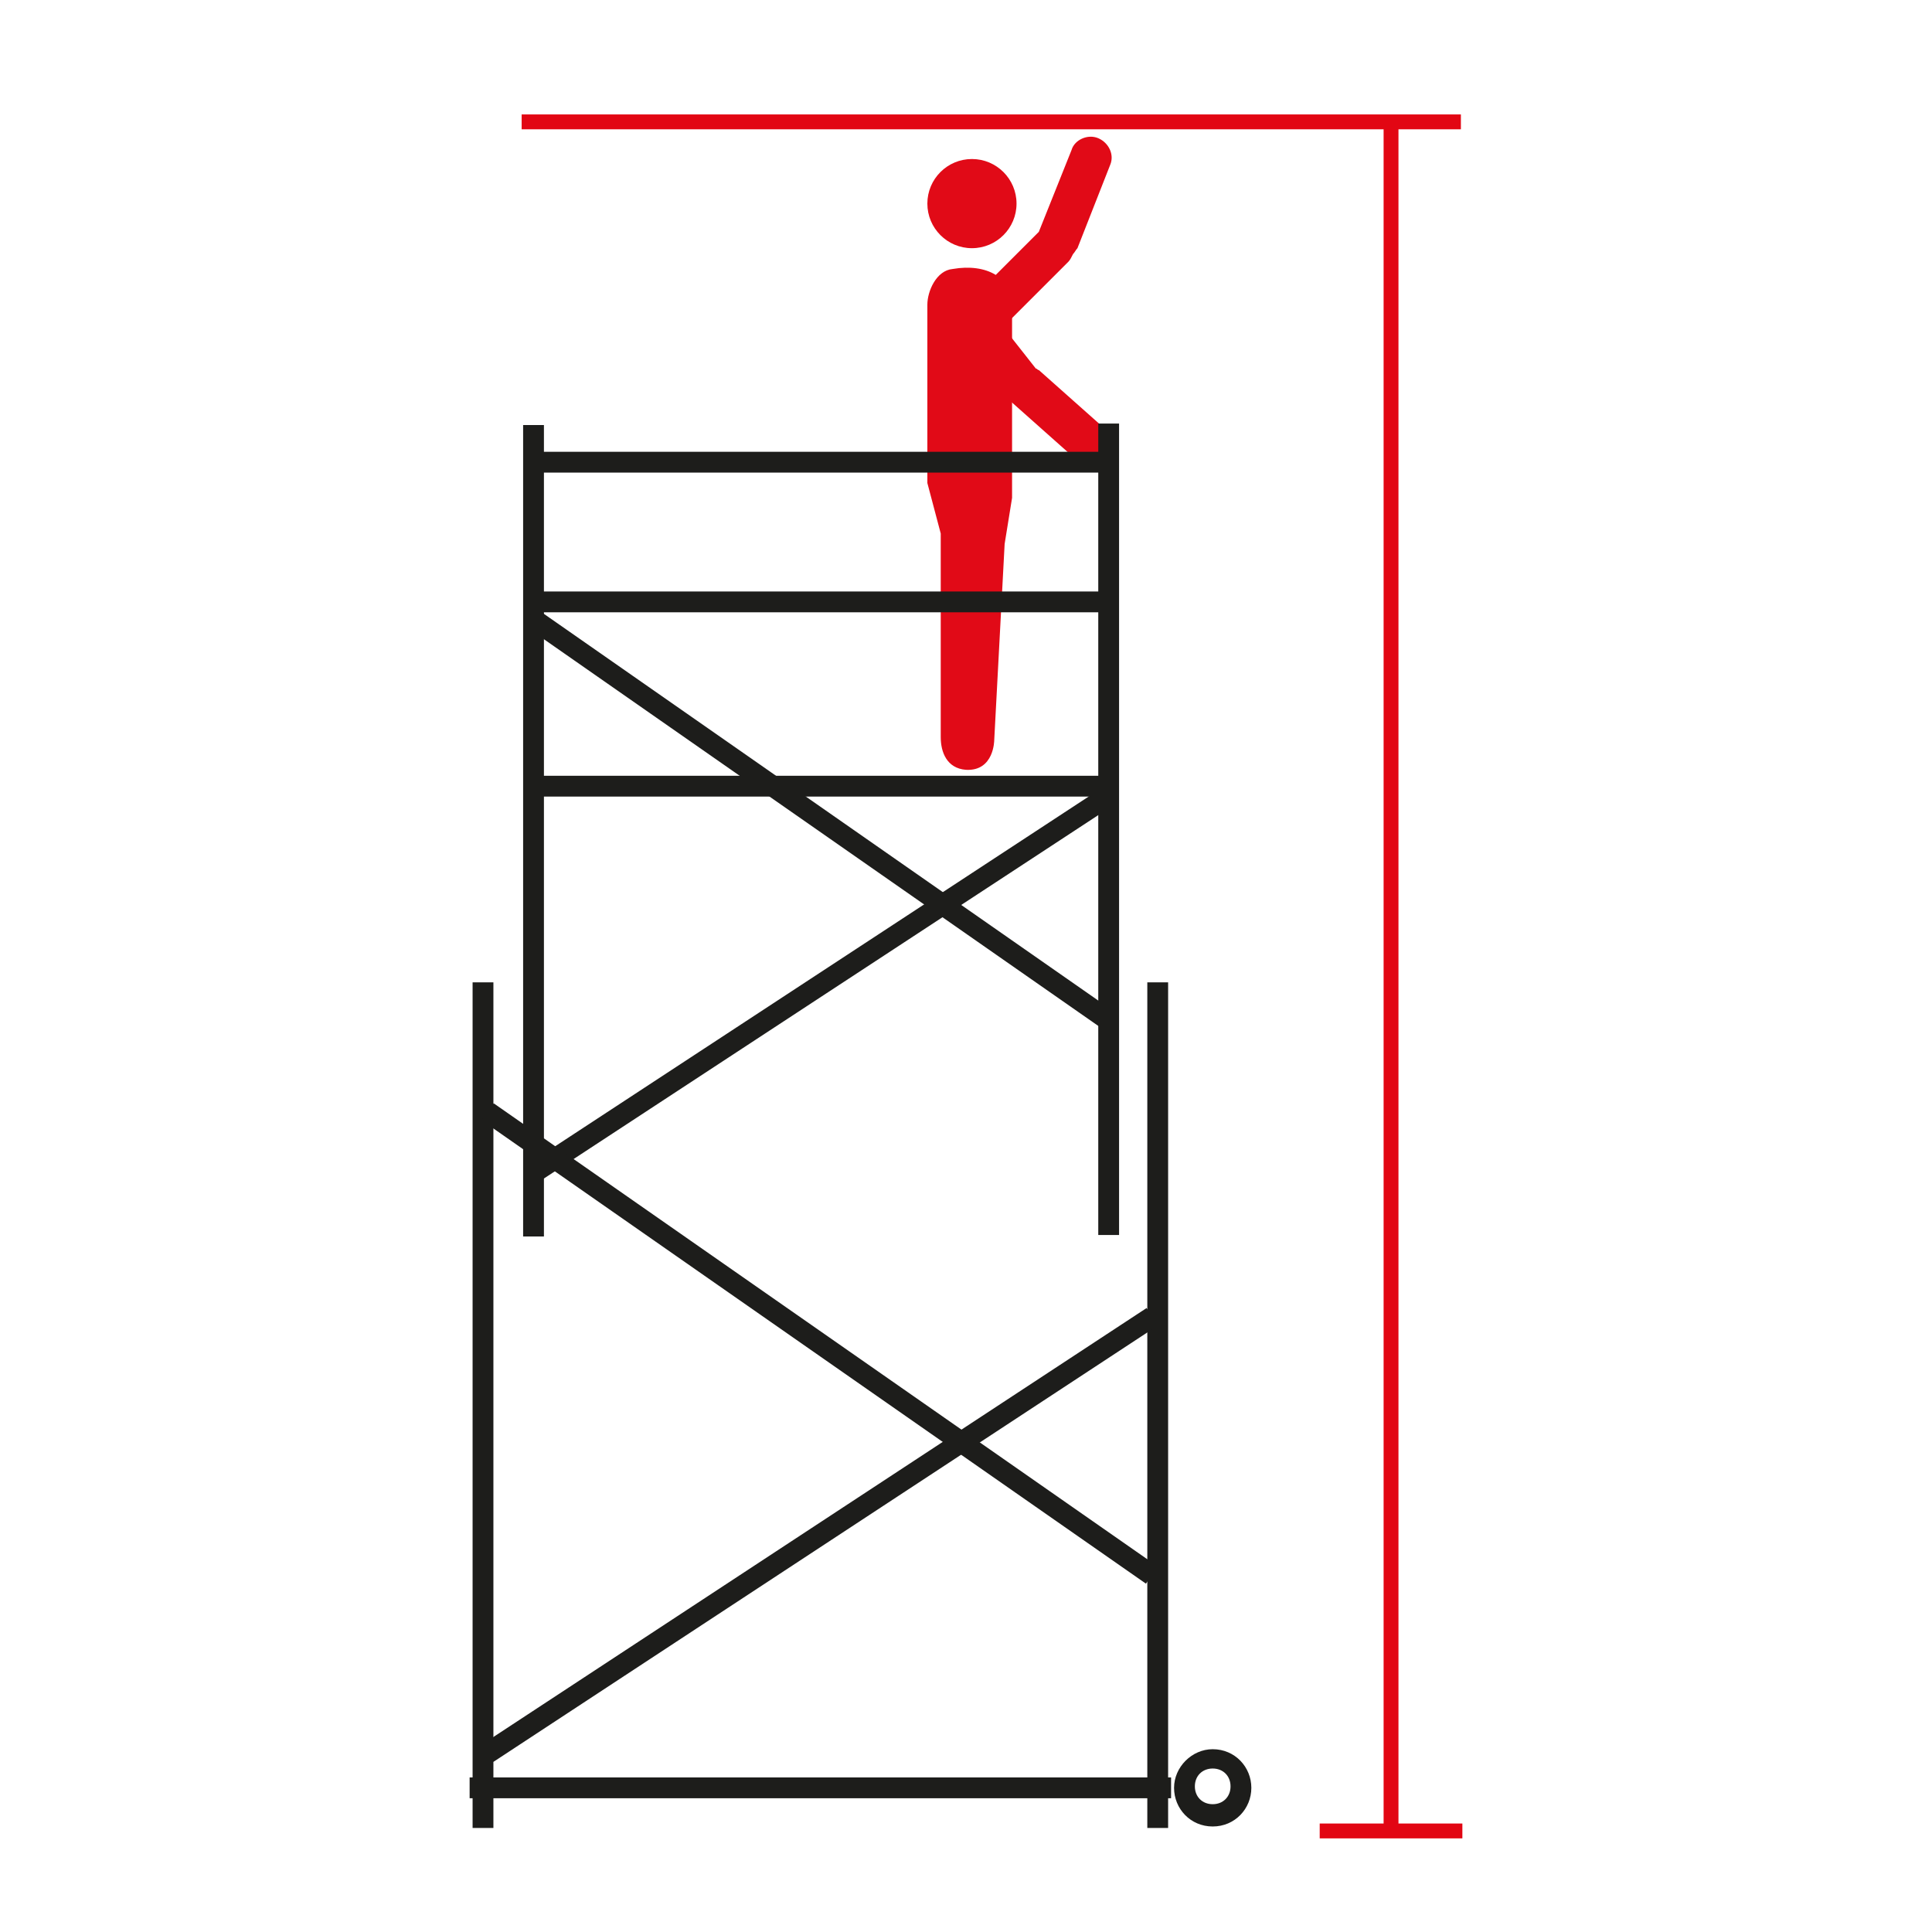
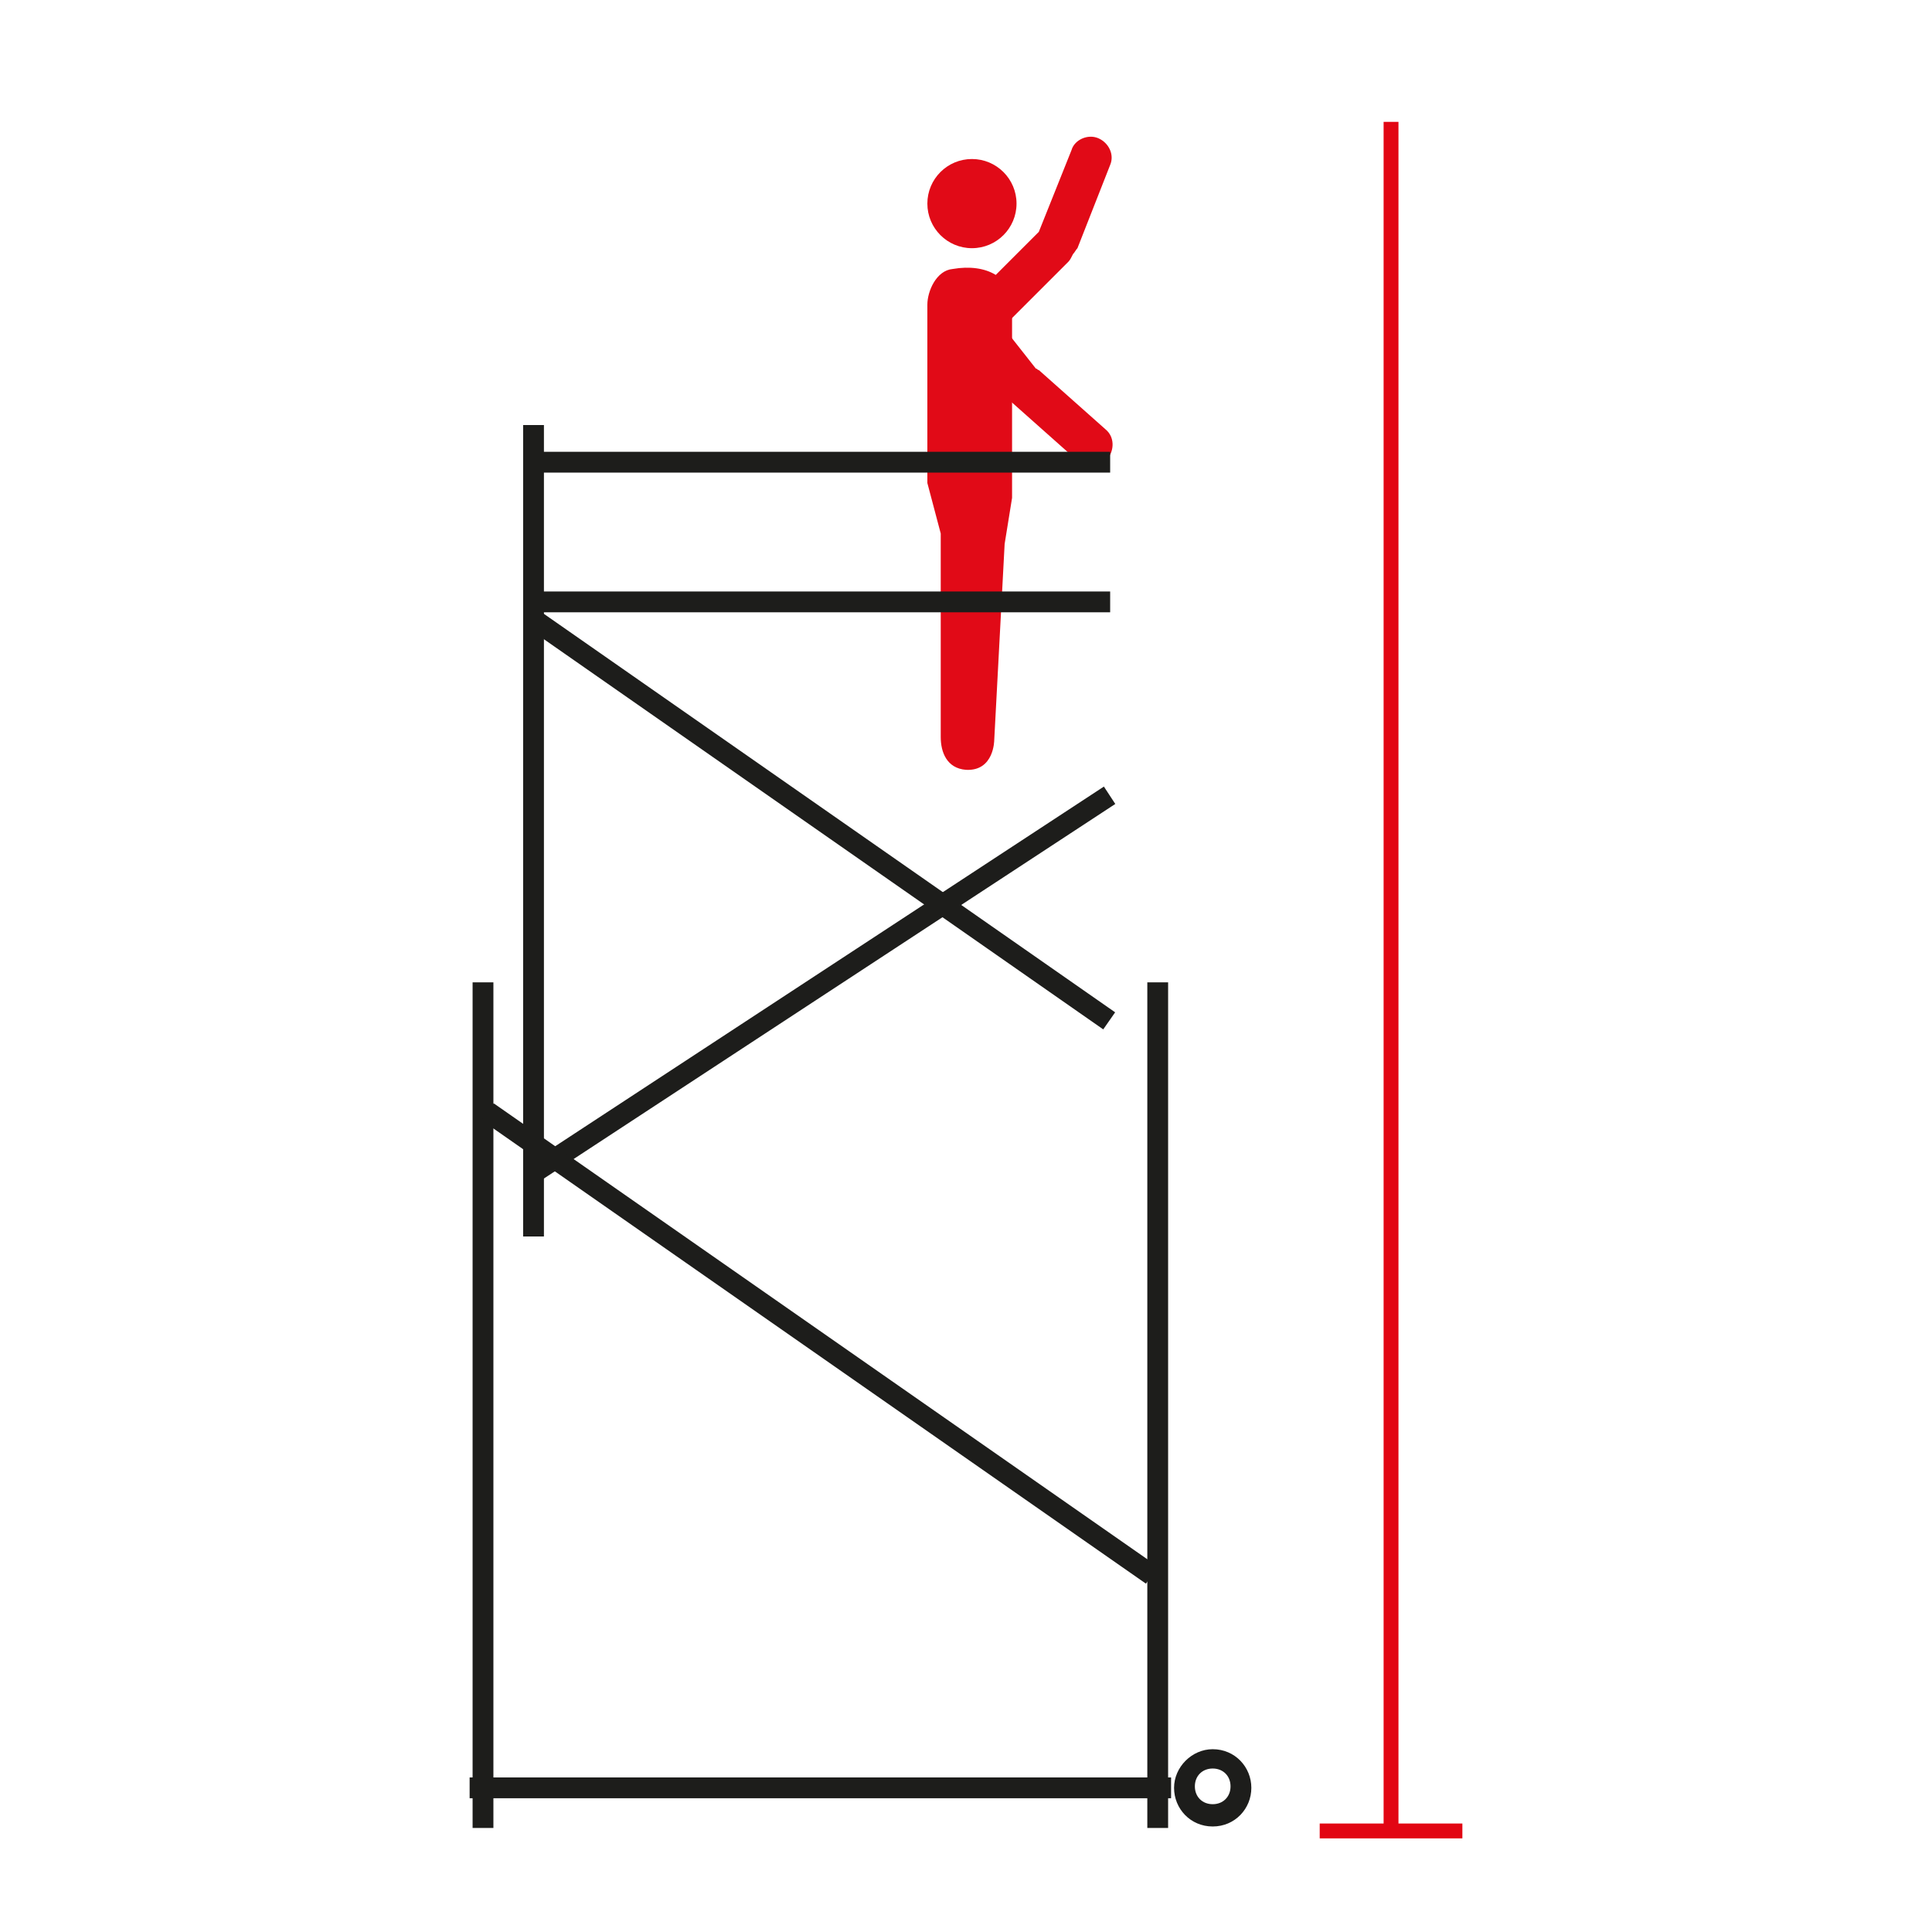
<svg xmlns="http://www.w3.org/2000/svg" version="1.2" baseProfile="tiny" id="katman_1" x="0px" y="0px" width="130px" height="130px" viewBox="0 0 130 130" xml:space="preserve">
  <g>
    <g>
      <g>
        <rect x="93.1" y="8.2" fill="#E20613" width="1" height="115.1" />
      </g>
      <g>
-         <rect x="35.1" y="7.7" fill="#E20613" width="63.2" height="1" />
-       </g>
+         </g>
      <g>
        <rect x="88.8" y="122.7" fill="#E20613" width="9.6" height="1" />
      </g>
    </g>
    <g>
      <rect x="31.8" y="66.1" fill="#1D1D1B" width="1.4" height="56.9" />
    </g>
    <g>
      <rect x="77.2" y="66.1" fill="#1D1D1B" width="1.4" height="56.9" />
    </g>
    <g>
      <rect x="31.6" y="119.6" fill="#1D1D1B" width="47.2" height="1.4" />
    </g>
    <g>
      <g>
        <path fill="#E10A17" d="M73.9,9.3L73.9,9.3c-0.7-0.3-1.6,0.1-1.8,0.8l-2.2,5.5l-4.2,4.2c-0.6,0.6-0.6,1.5,0,2l0,0     c0.6,0.6,1.5,0.6,2,0l4.2-4.2c0.1-0.1,0.2-0.3,0.3-0.5c0.1-0.1,0.2-0.3,0.3-0.4l2.2-5.6C75,10.4,74.6,9.6,73.9,9.3z" />
      </g>
      <g>
        <circle fill="#E10A17" cx="65.4" cy="13.7" r="3" />
      </g>
      <g>
        <path fill="#E10A17" d="M65,51.8c-1.3-0.1-1.7-1.2-1.7-2.2V35.9l-0.9-3.4v-12c0-0.9,0.6-2.3,1.7-2.4l0,0c2.3-0.4,4,0.6,4,2.4v13     l-0.5,3.1l-0.7,13.2C66.9,49.8,66.9,51.9,65,51.8z" />
      </g>
      <g>
-         <path fill="#E10A17" d="M74.4,28.9l-4.5-4c-0.1,0-0.1-0.1-0.2-0.1c0,0,0,0,0,0L66,20.1c-0.5-0.6-1.4-0.7-2-0.2l0,0     c-0.6,0.5-0.7,1.4-0.2,2l3.7,4.7c0.1,0.1,0.2,0.2,0.3,0.3C67.9,26.9,68,27,68,27l4.5,4c0.6,0.5,1.5,0.5,2-0.1l0,0     C75,30.3,75,29.4,74.4,28.9z" />
+         <path fill="#E10A17" d="M74.4,28.9l-4.5-4c-0.1,0-0.1-0.1-0.2-0.1c0,0,0,0,0,0L66,20.1c-0.5-0.6-1.4-0.7-2-0.2l0,0     c-0.6,0.5-0.7,1.4-0.2,2l3.7,4.7c0.1,0.1,0.2,0.2,0.3,0.3C67.9,26.9,68,27,68,27l4.5,4c0.6,0.5,1.5,0.5,2-0.1C75,30.3,75,29.4,74.4,28.9z" />
      </g>
    </g>
    <g>
-       <rect x="35.8" y="52.2" fill="#1D1D1B" width="38.9" height="1.4" />
-     </g>
+       </g>
    <g>
      <rect x="35.8" y="39.8" fill="#1D1D1B" width="38.9" height="1.4" />
    </g>
    <g>
      <rect x="35.8" y="30.4" fill="#1D1D1B" width="38.9" height="1.4" />
    </g>
    <g>
      <rect x="35.2" y="28.6" fill="#1D1D1B" width="1.4" height="54.6" />
    </g>
    <g>
-       <rect x="73.9" y="28.5" fill="#1D1D1B" width="1.4" height="54.6" />
-     </g>
+       </g>
    <g>
      <rect x="31.3" y="54.4" transform="matrix(0.82 0.572 -0.572 0.82 41.454 -21.622)" fill="#1D1D1B" width="47.6" height="1.4" />
    </g>
    <g>
      <rect x="54.4" y="43" transform="matrix(0.548 0.836 -0.836 0.548 80.415 -16.116)" fill="#1D1D1B" width="1.4" height="46.7" />
    </g>
    <g>
      <rect x="27.9" y="89.7" transform="matrix(0.82 0.572 -0.572 0.82 61.649 -15.274)" fill="#1D1D1B" width="54.5" height="1.4" />
    </g>
    <g>
-       <rect x="54.4" y="76.5" transform="matrix(0.549 0.836 -0.836 0.549 111.24 0.538)" fill="#1D1D1B" width="1.4" height="53.5" />
-     </g>
+       </g>
    <g>
      <path fill="#1D1D1B" d="M81.6,122.9c-1.5,0-2.6-1.2-2.6-2.6s1.2-2.6,2.6-2.6c1.5,0,2.6,1.2,2.6,2.6S83.1,122.9,81.6,122.9z     M81.6,119c-0.7,0-1.2,0.5-1.2,1.2s0.5,1.2,1.2,1.2c0.7,0,1.2-0.5,1.2-1.2S82.3,119,81.6,119z" />
    </g>
  </g>
</svg>